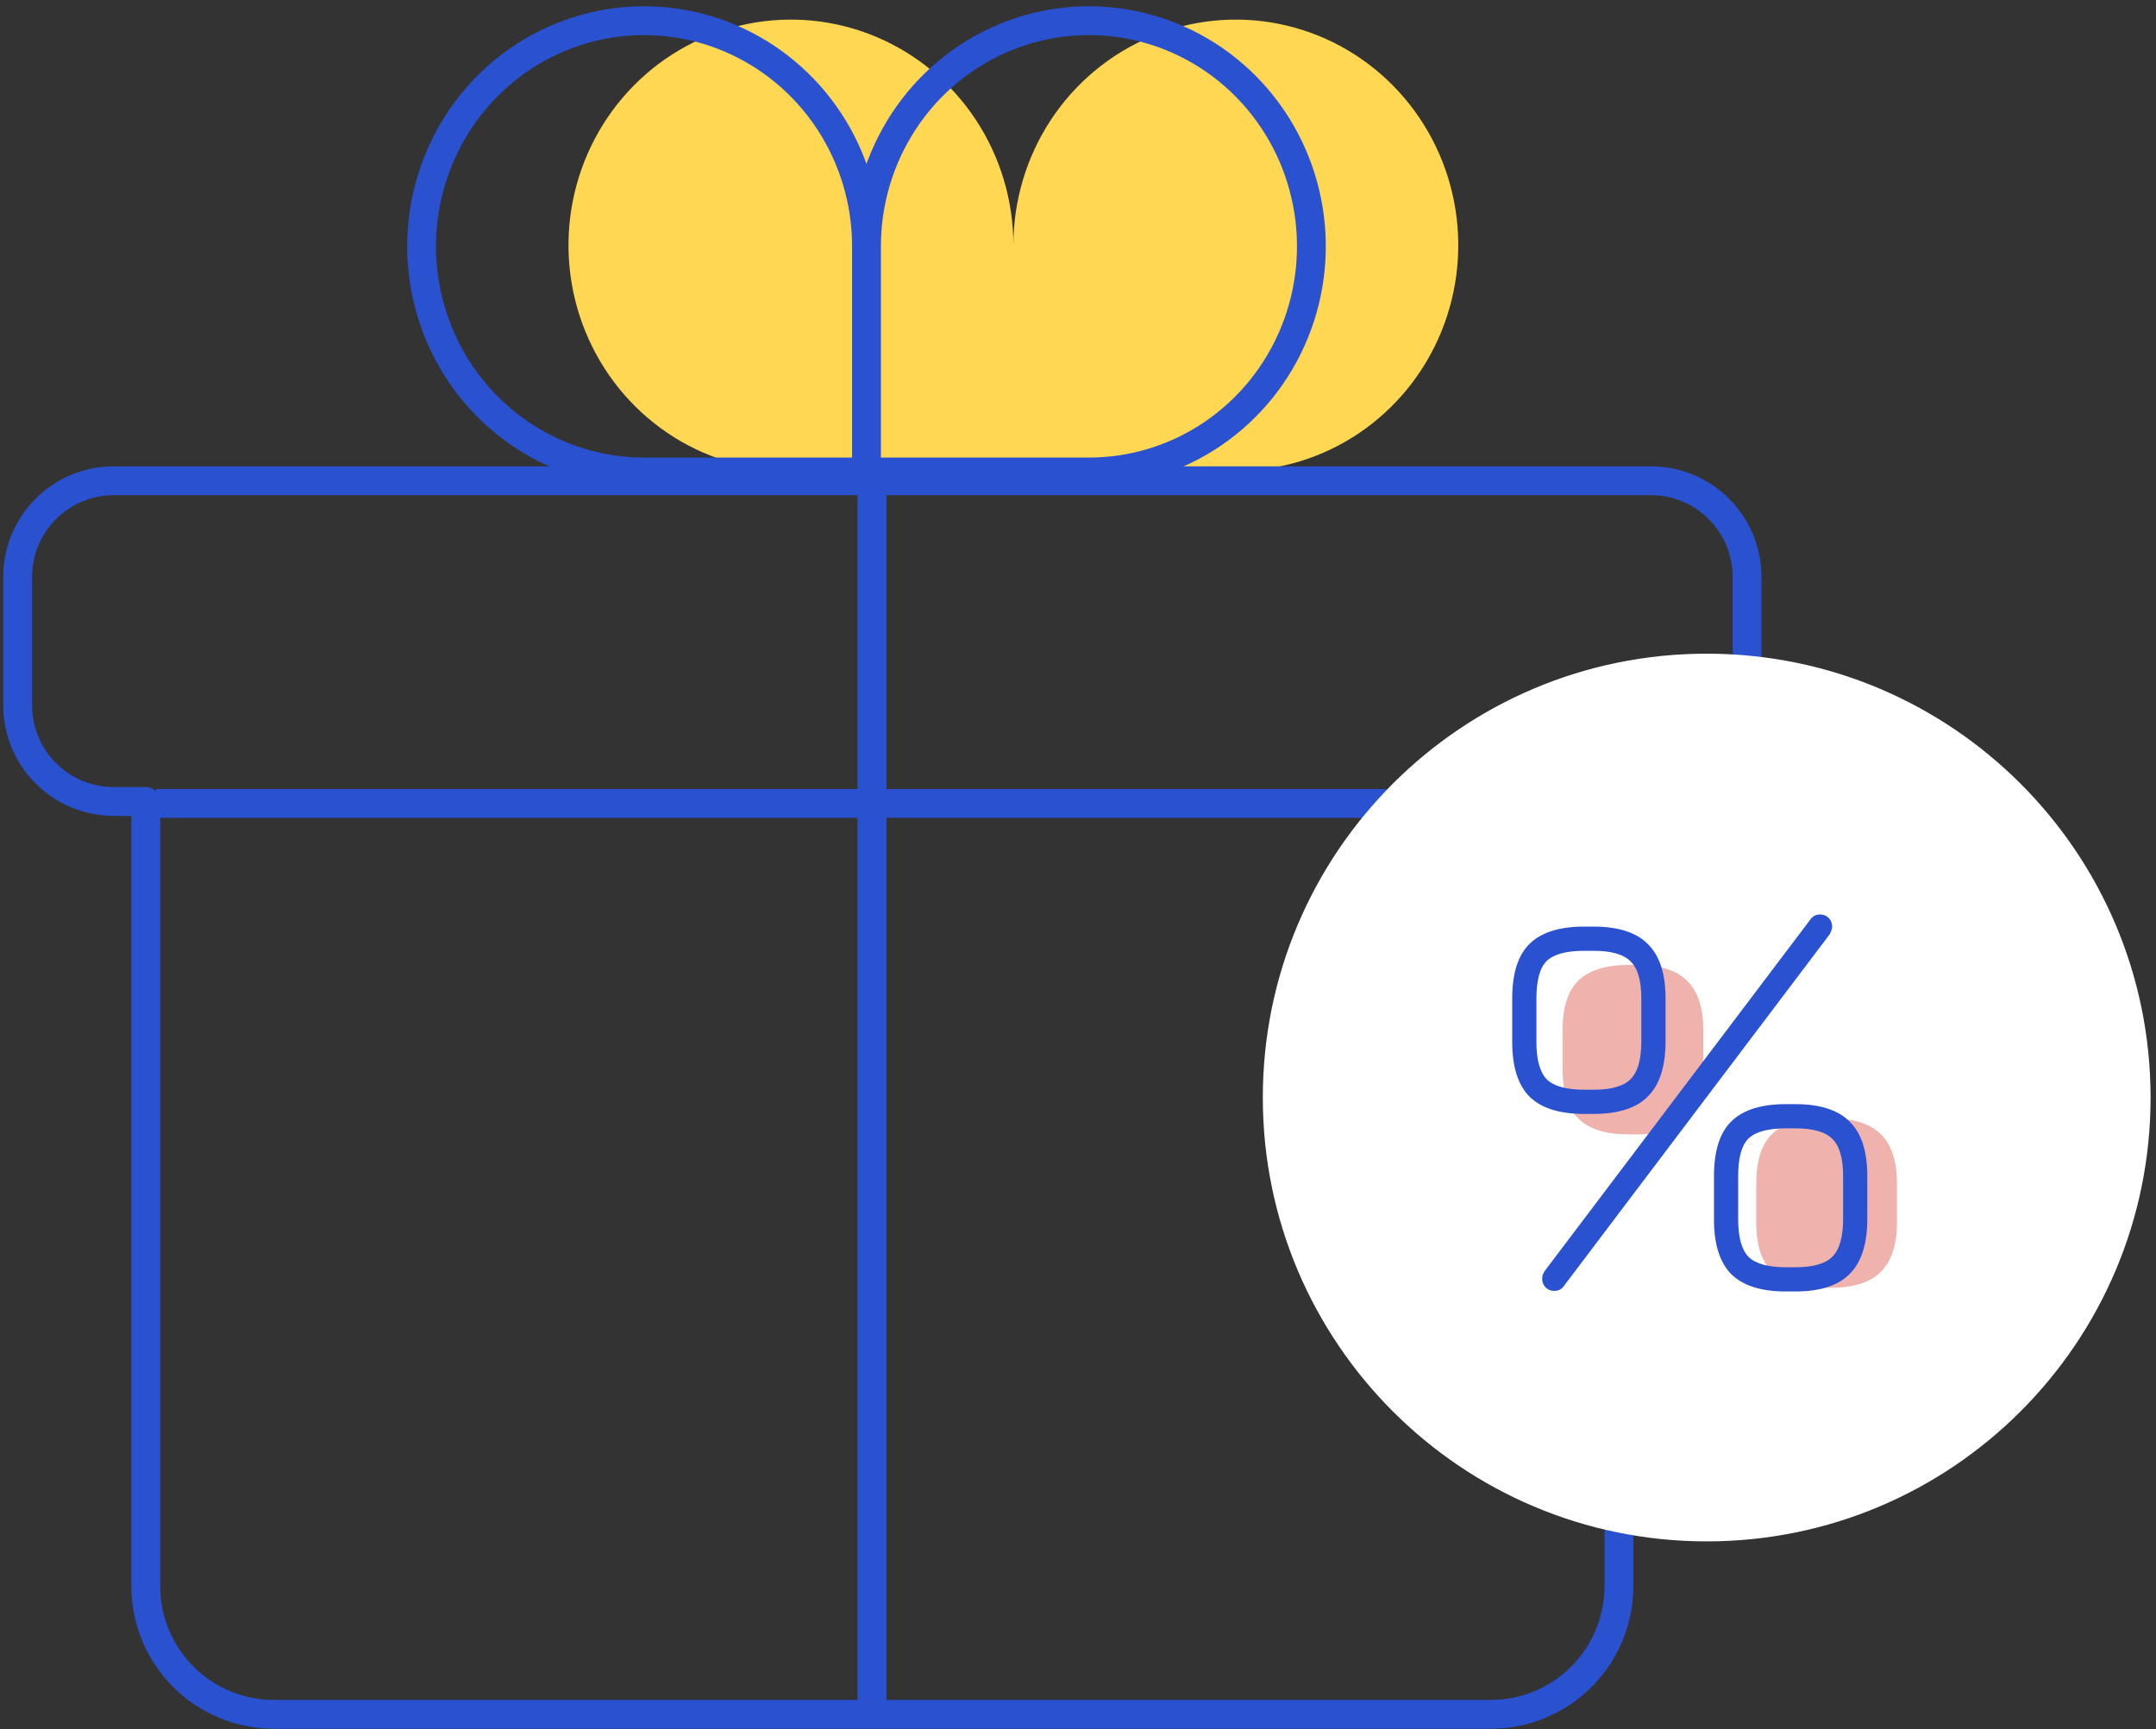
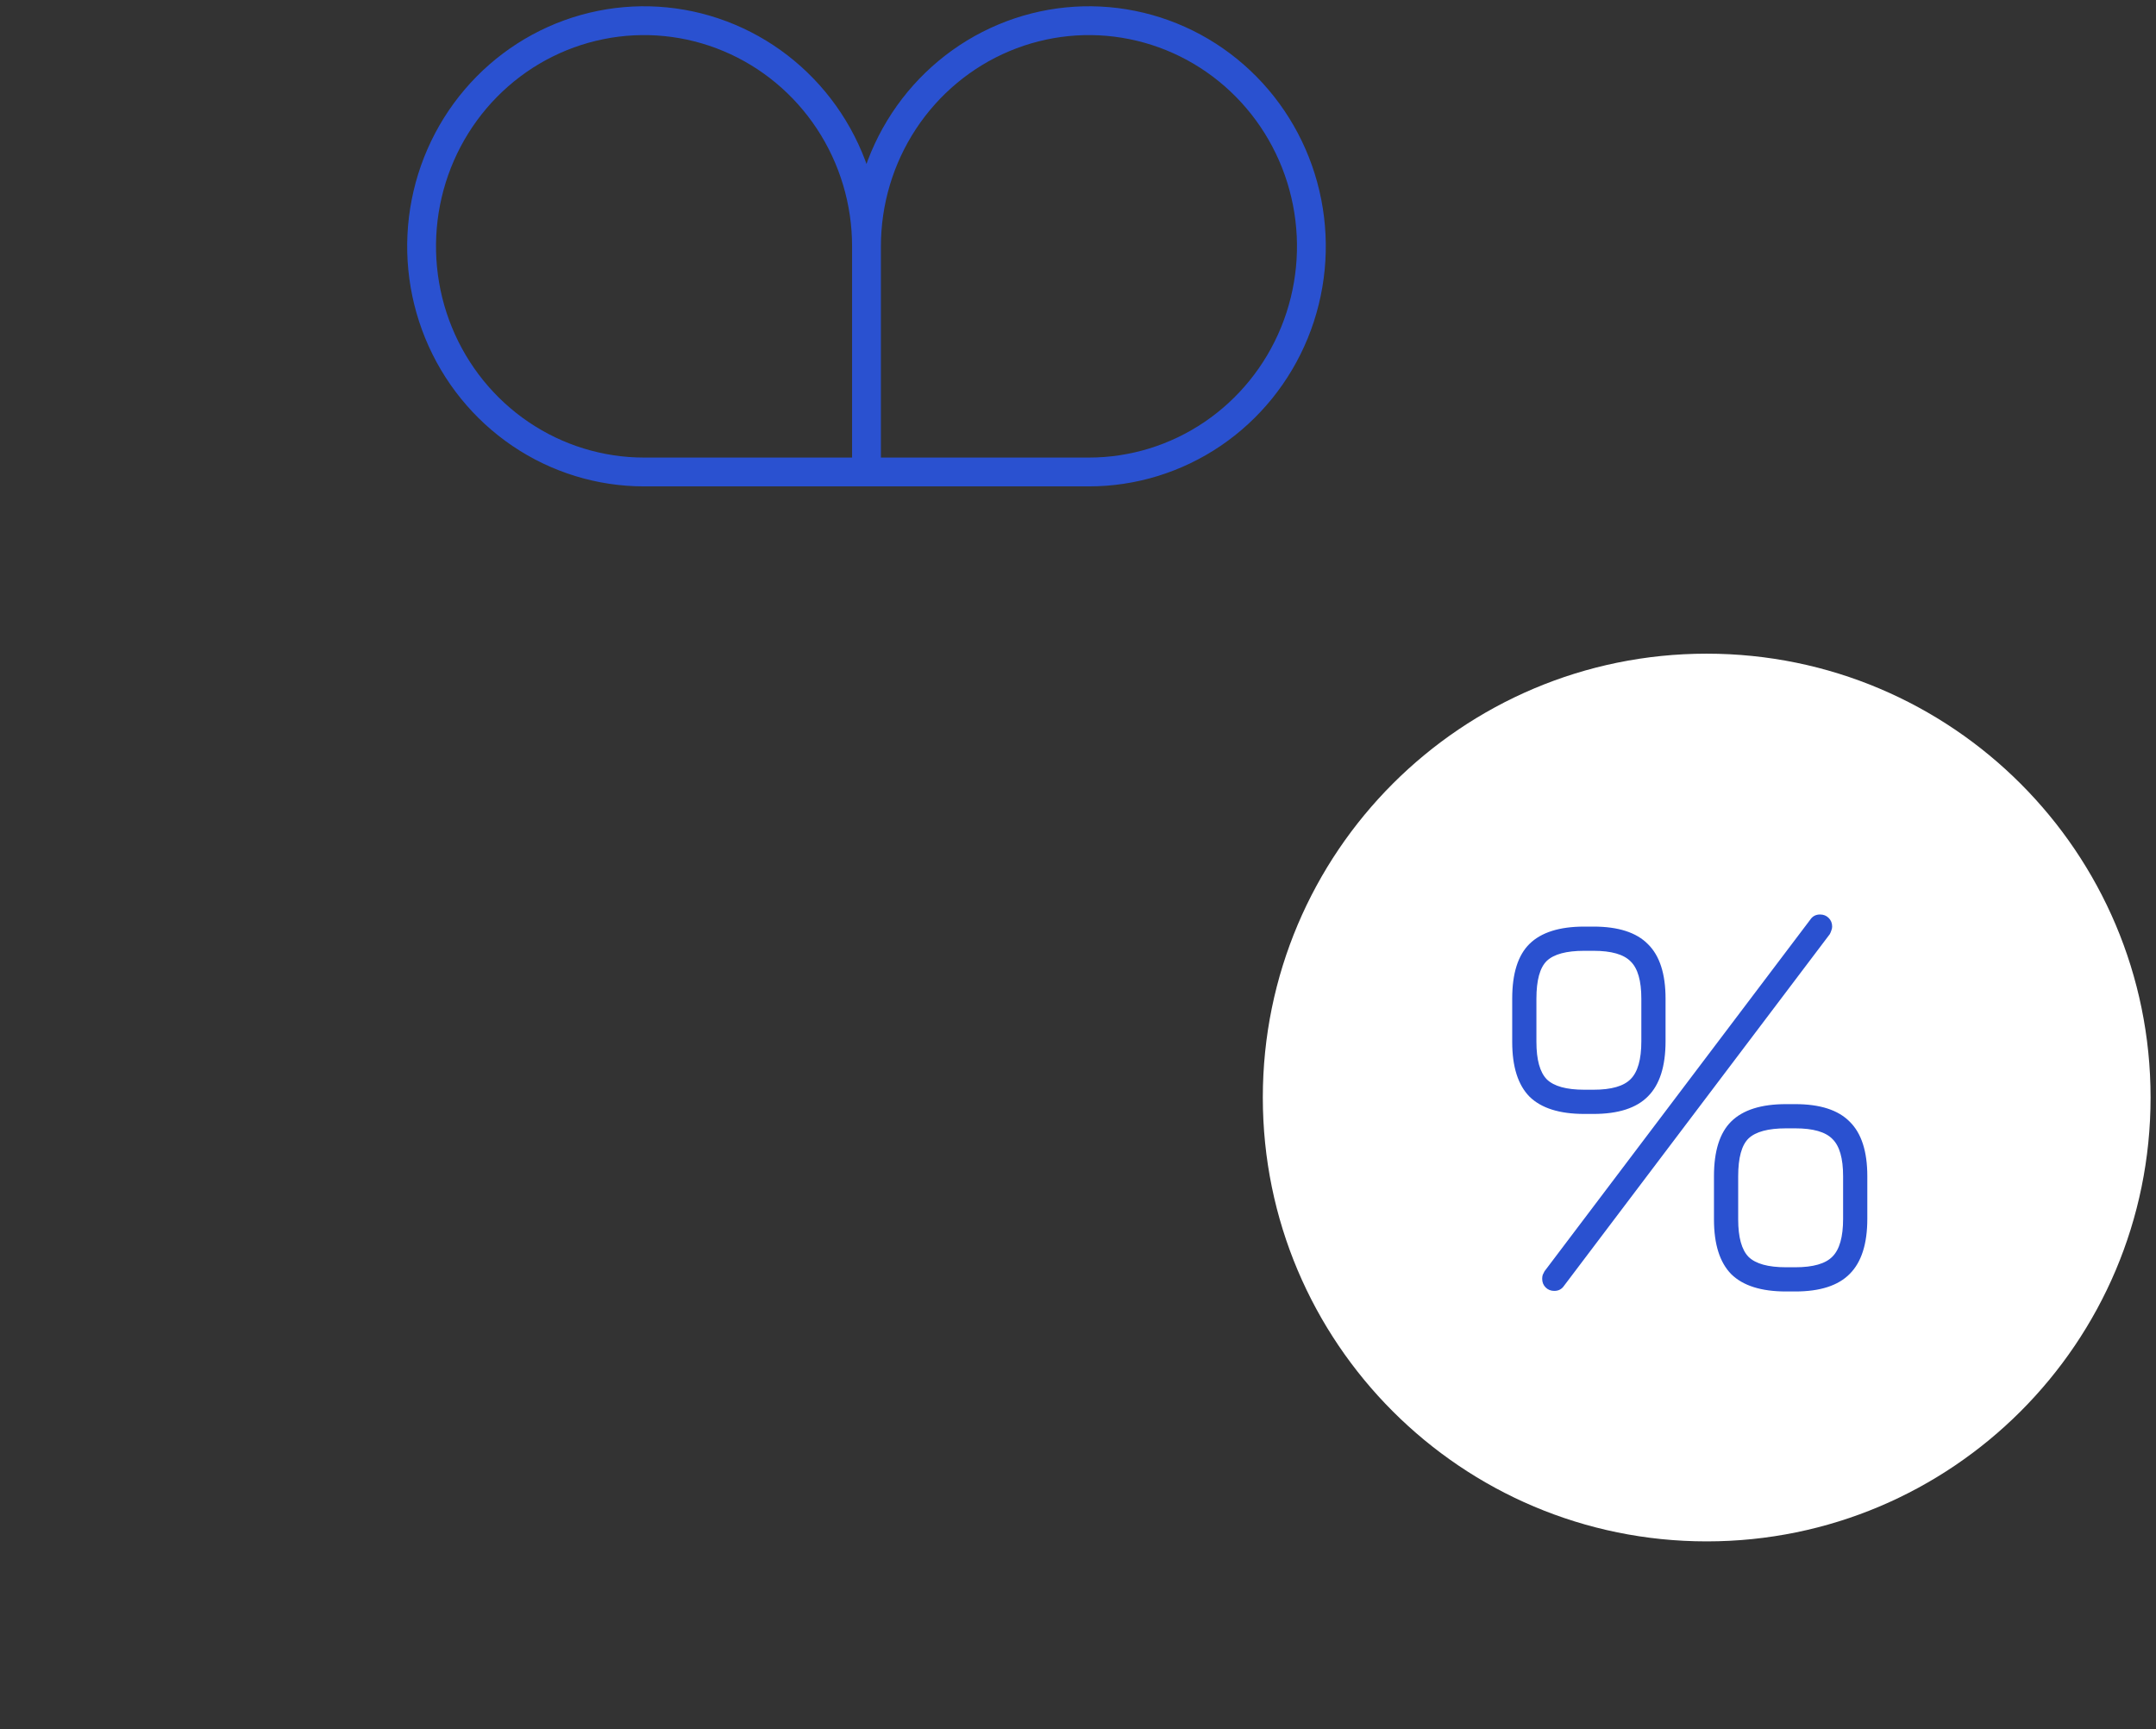
<svg xmlns="http://www.w3.org/2000/svg" width="187" height="150" viewBox="0 0 187 150" fill="none">
  <rect x="0" y="0" width="187" height="150" fill="#333333" stroke="none" />
-   <path d="M87.896 21.273C87.896 17.402 86.764 13.618 84.644 10.399C82.524 7.18 79.511 4.672 75.985 3.19C72.46 1.709 68.58 1.321 64.838 2.076C61.095 2.832 57.657 4.696 54.959 7.433C52.26 10.17 50.423 13.658 49.678 17.454C48.934 21.251 49.316 25.187 50.776 28.763C52.237 32.34 54.71 35.397 57.883 37.547C61.055 39.698 64.786 40.846 68.602 40.846H87.896M87.896 21.273V40.846V21.273ZM87.896 21.273C87.896 17.402 89.027 13.618 91.147 10.399C93.267 7.18 96.281 4.672 99.806 3.19C103.332 1.709 107.211 1.321 110.954 2.076C114.696 2.832 118.134 4.696 120.833 7.433C123.531 10.17 125.368 13.658 126.113 17.454C126.857 21.251 126.475 25.187 125.015 28.763C123.555 32.34 121.082 35.397 117.909 37.547C114.736 39.698 111.006 40.846 107.19 40.846H87.896" fill="#FFD752" />
  <path d="M75.155 21.366C75.155 17.495 74.023 13.711 71.903 10.492C69.783 7.274 66.77 4.765 63.244 3.284C59.719 1.802 55.84 1.414 52.097 2.17C48.354 2.925 44.916 4.789 42.218 7.526C39.52 10.264 37.682 13.751 36.938 17.548C36.193 21.345 36.575 25.28 38.036 28.857C39.496 32.433 41.969 35.49 45.142 37.641C48.315 39.791 52.045 40.939 55.861 40.939H75.155M75.155 21.366V40.939M75.155 21.366C75.155 17.495 76.287 13.711 78.406 10.492C80.527 7.274 83.54 4.765 87.065 3.284C90.591 1.802 94.47 1.414 98.213 2.17C101.956 2.925 105.394 4.789 108.092 7.526C110.79 10.264 112.628 13.751 113.372 17.548C114.117 21.345 113.735 25.28 112.274 28.857C110.814 32.433 108.341 35.49 105.168 37.641C101.995 39.791 98.265 40.939 94.449 40.939H75.155" stroke="#2A51D0" stroke-width="2.5" stroke-linecap="round" stroke-linejoin="round" />
-   <path fill-rule="evenodd" clip-rule="evenodd" d="M0.28 50.046C0.28 44.75 4.571 40.45 9.863 40.45H143.196C148.489 40.45 152.78 44.75 152.78 50.046V61.173C152.78 66.469 148.489 70.769 143.196 70.769H141.669V137.573C141.669 140.855 140.367 144.003 138.049 146.324C135.731 148.646 132.587 149.95 129.308 149.95H23.752C20.473 149.95 17.329 148.646 15.011 146.324C12.693 144.003 11.391 140.855 11.391 137.573V70.769H9.863C4.571 70.769 0.28 66.469 0.28 61.173V50.046ZM9.863 42.95C5.955 42.95 2.78 46.128 2.78 50.046V61.173C2.78 65.092 5.955 68.269 9.863 68.269H12.641C13.331 68.269 13.891 68.829 13.891 69.519V137.573C13.891 140.193 14.93 142.706 16.78 144.558C18.629 146.41 21.137 147.45 23.752 147.45H129.308C131.922 147.45 134.43 146.41 136.28 144.558C138.129 142.706 139.169 140.193 139.169 137.573V69.519C139.169 68.829 139.728 68.269 140.419 68.269H143.196C147.104 68.269 150.28 65.092 150.28 61.173V50.046C150.28 46.128 147.104 42.95 143.196 42.95H9.863Z" fill="#2A51D0" />
-   <path fill-rule="evenodd" clip-rule="evenodd" d="M74.38 68.442V41.7H76.88V68.442H139.53V70.942H76.88V148.7H74.38V70.942H13.53V68.442H74.38Z" fill="#2A51D0" />
  <path d="M186.53 95.2C186.53 116.463 169.293 133.7 148.03 133.7C126.767 133.7 109.53 116.463 109.53 95.2C109.53 73.937 126.767 56.7 148.03 56.7C169.293 56.7 186.53 73.937 186.53 95.2Z" fill="white" />
-   <path d="M141.264 98.396C139.291 98.396 137.839 97.944 136.906 97.039C135.988 96.12 135.53 94.688 135.53 92.743V89.352C135.53 87.378 135.988 85.946 136.906 85.057C137.839 84.152 139.291 83.7 141.264 83.7H141.997C143.97 83.7 145.415 84.16 146.332 85.079C147.265 85.984 147.731 87.408 147.731 89.352V92.698C147.731 94.658 147.265 96.097 146.332 97.016C145.415 97.936 143.97 98.396 141.997 98.396H141.264ZM158.062 111.7C156.09 111.7 154.637 111.248 153.705 110.344C152.787 109.424 152.328 107.992 152.328 106.048V102.657C152.328 100.682 152.787 99.251 153.705 98.361C154.637 97.457 156.09 97.005 158.062 97.005H158.796C160.768 97.005 162.213 97.464 163.131 98.384C164.063 99.288 164.53 100.713 164.53 102.657V106.003C164.53 107.962 164.063 109.402 163.131 110.321C162.213 111.24 160.768 111.7 158.796 111.7H158.062Z" fill="#EFB2AD" />
  <path d="M137.411 96.623C135.261 96.623 133.678 96.123 132.661 95.123C131.661 94.106 131.161 92.523 131.161 90.373V86.623C131.161 84.439 131.661 82.856 132.661 81.873C133.678 80.873 135.261 80.373 137.411 80.373H138.211C140.361 80.373 141.936 80.881 142.936 81.898C143.953 82.898 144.461 84.473 144.461 86.623V90.323C144.461 92.49 143.953 94.081 142.936 95.098C141.936 96.115 140.361 96.623 138.211 96.623H137.411ZM133.261 90.373C133.261 91.923 133.561 93.006 134.161 93.623C134.778 94.223 135.861 94.523 137.411 94.523H138.211C139.761 94.523 140.836 94.215 141.436 93.598C142.053 92.981 142.361 91.889 142.361 90.323V86.623C142.361 85.073 142.053 83.998 141.436 83.398C140.836 82.781 139.761 82.473 138.211 82.473H137.411C135.861 82.473 134.778 82.764 134.161 83.348C133.561 83.931 133.261 85.023 133.261 86.623V90.373ZM154.911 112.023C152.761 112.023 151.178 111.523 150.161 110.523C149.161 109.506 148.661 107.923 148.661 105.773V102.023C148.661 99.84 149.161 98.256 150.161 97.273C151.178 96.273 152.761 95.773 154.911 95.773H155.711C157.861 95.773 159.436 96.281 160.436 97.298C161.453 98.298 161.961 99.873 161.961 102.023V105.723C161.961 107.889 161.453 109.481 160.436 110.498C159.436 111.514 157.861 112.023 155.711 112.023H154.911ZM150.761 105.773C150.761 107.323 151.061 108.406 151.661 109.023C152.278 109.623 153.361 109.923 154.911 109.923H155.711C157.261 109.923 158.336 109.614 158.936 108.998C159.553 108.381 159.861 107.289 159.861 105.723V102.023C159.861 100.473 159.553 99.398 158.936 98.798C158.336 98.181 157.261 97.873 155.711 97.873H154.911C153.361 97.873 152.278 98.165 151.661 98.748C151.061 99.331 150.761 100.423 150.761 102.023V105.773ZM134.811 111.973C134.511 111.973 134.261 111.873 134.061 111.673C133.861 111.473 133.761 111.223 133.761 110.923C133.761 110.789 133.778 110.673 133.811 110.573C133.861 110.473 133.911 110.373 133.961 110.273L157.011 79.773C157.211 79.473 157.494 79.323 157.861 79.323C158.161 79.323 158.411 79.423 158.611 79.623C158.811 79.823 158.911 80.073 158.911 80.373C158.911 80.49 158.886 80.606 158.836 80.723C158.803 80.823 158.761 80.923 158.711 81.023L135.661 111.523C135.461 111.823 135.178 111.973 134.811 111.973Z" fill="#2A51D0" />
</svg>